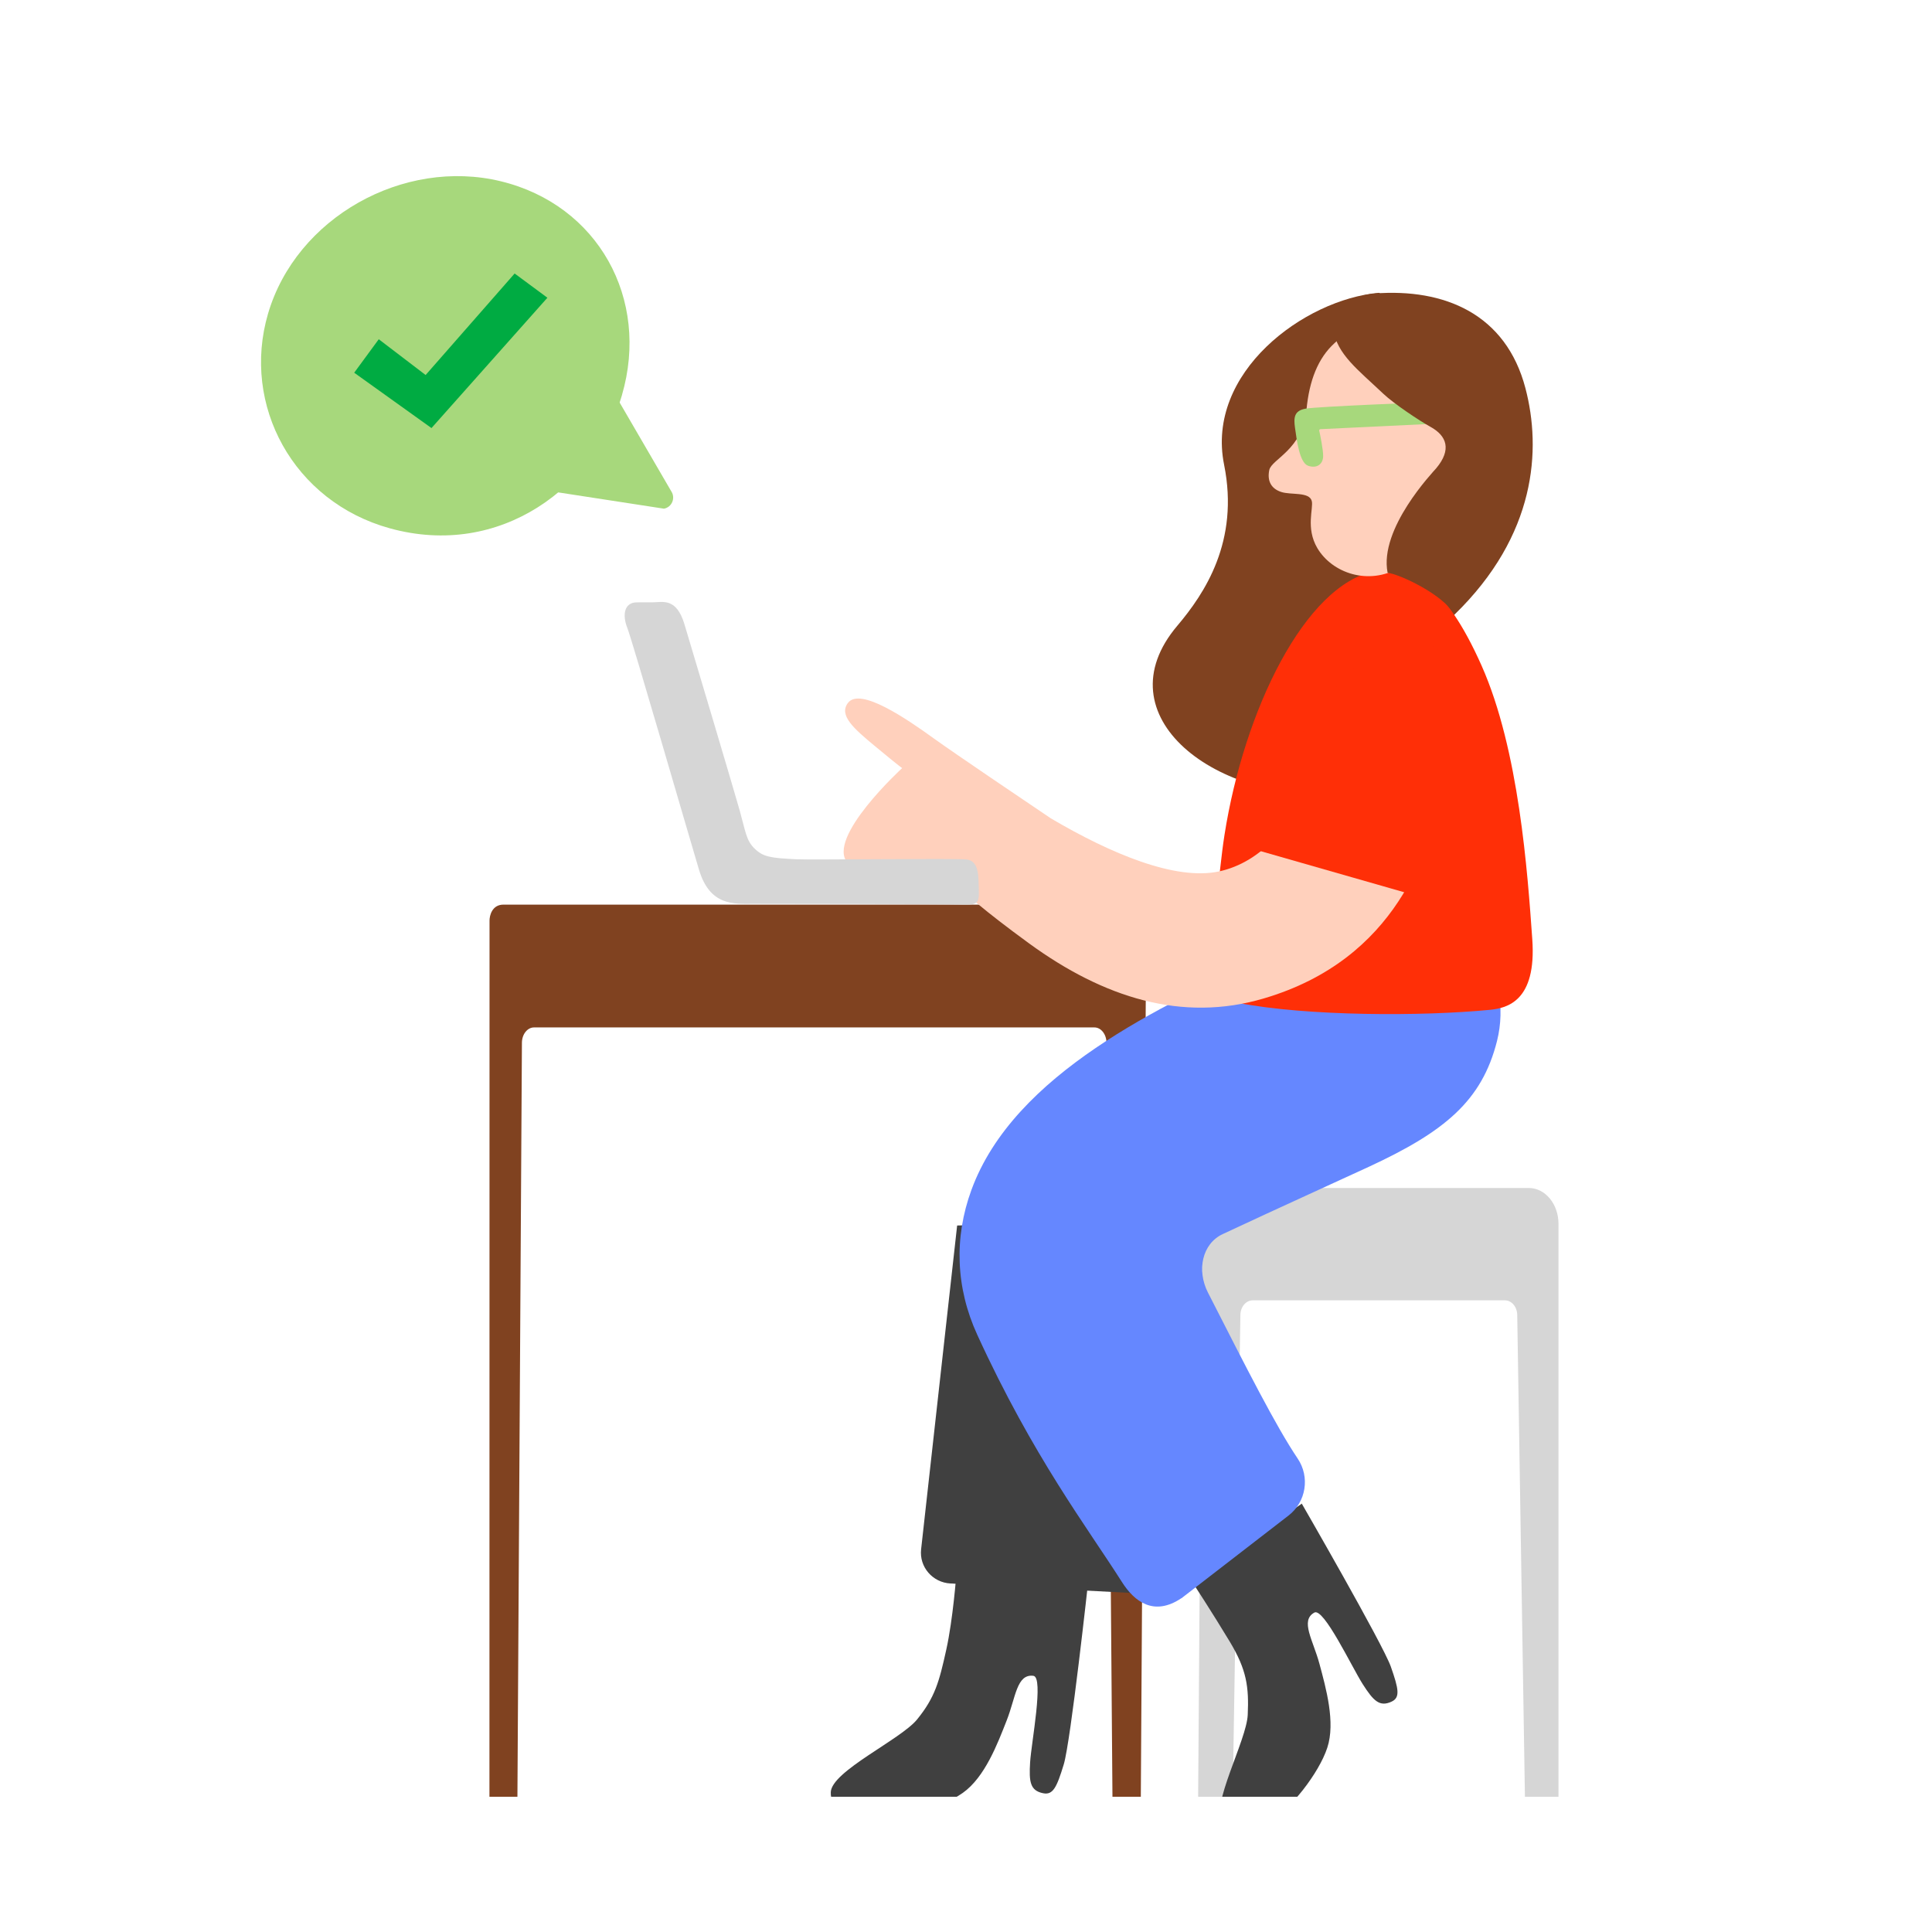
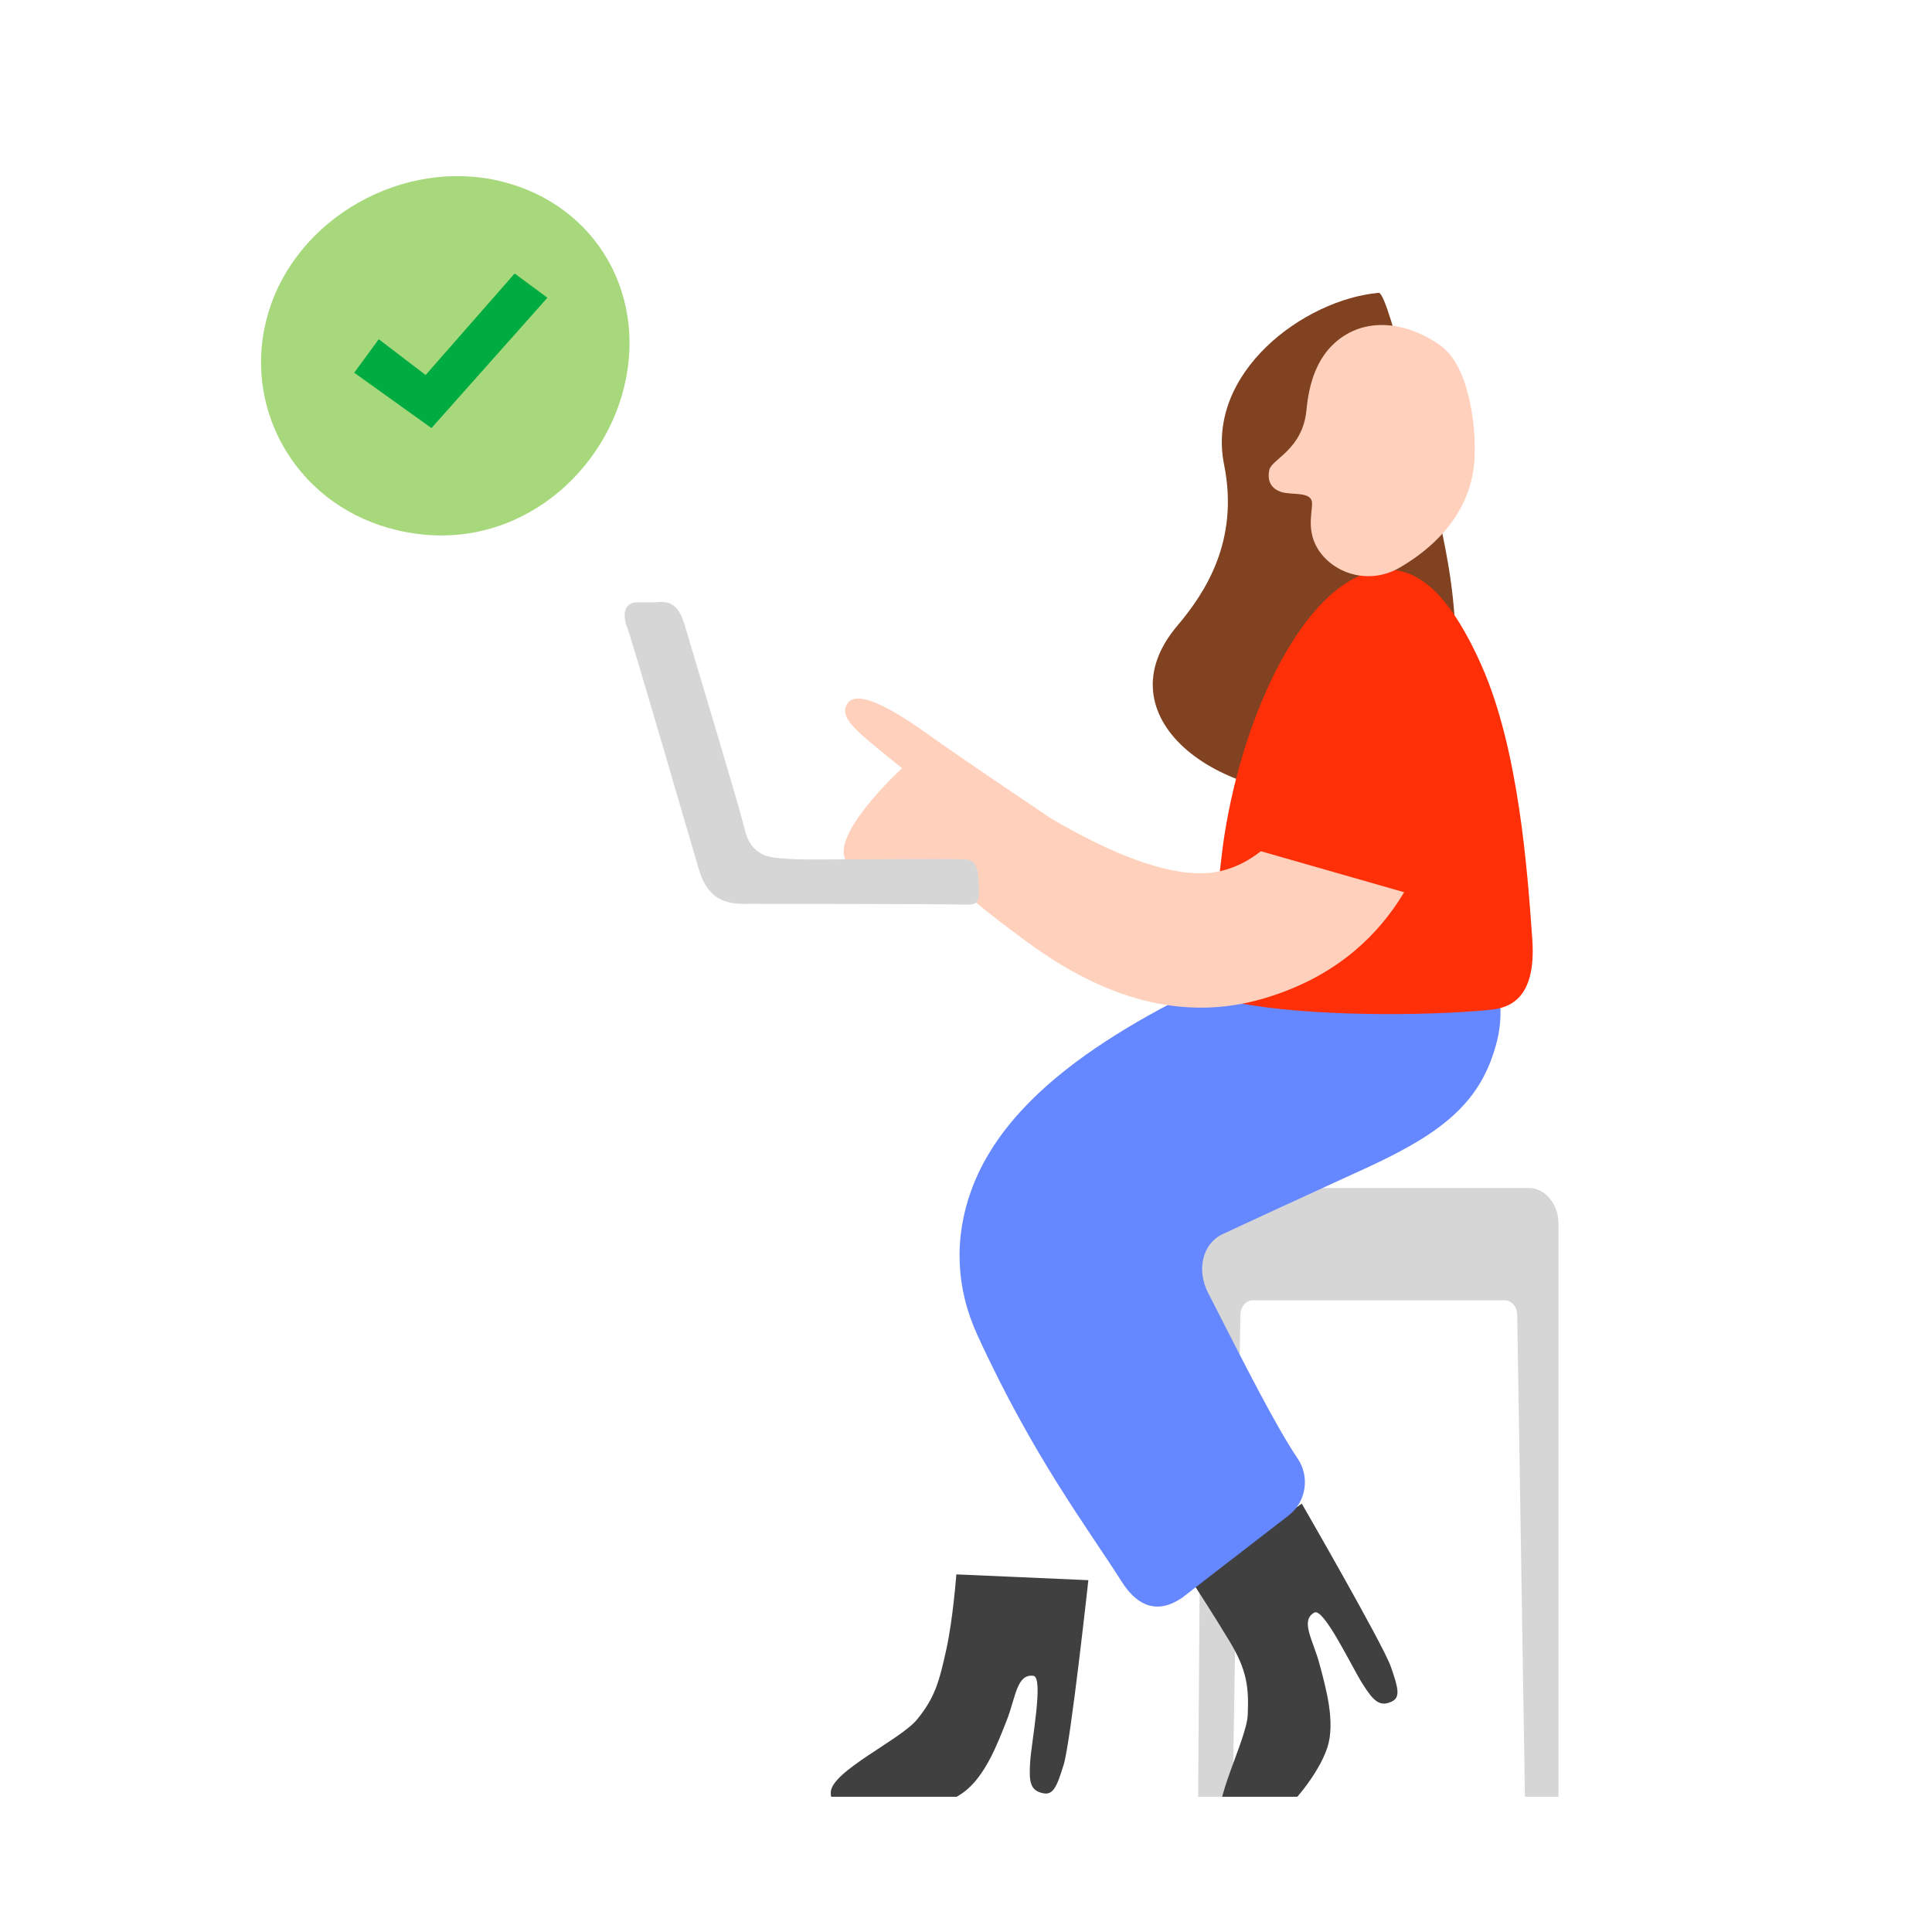
<svg xmlns="http://www.w3.org/2000/svg" width="300" height="300" viewBox="0 0 300 300" fill="none">
  <g clip-path="url(#clip0_3062_12139)">
-     <path d="M177.997 142.934C178.041 141.72 177.606 140.469 176.04 140.469H78.182C76.377 140.469 76.014 142.22 76.014 142.934L76 284.515H80.312L81.044 161.901C81.059 160.585 81.9 159.538 82.922 159.538H169.938C170.967 159.538 171.8 160.594 171.815 161.901L172.793 285.469H177.106L177.99 142.934H177.997Z" fill="#804220" />
-     <path d="M177.853 247.469L147.59 245.882C144.806 245.734 142.728 243.312 143.029 240.583L148.624 190.295L185 189.469L177.853 247.469Z" fill="#404040" />
    <path d="M186.69 190.473C186.727 187.175 188.944 184.525 191.677 184.506C193.959 184.488 196.057 184.469 196.609 184.469H237.39C239.939 184.469 242 186.962 242 190.028V285.469H236.893L235.596 204.223C235.596 202.953 234.74 201.916 233.682 201.916H194.521C193.462 201.916 192.607 202.944 192.607 204.223L191.309 285.469H186L186.681 190.473H186.69Z" fill="#D6D6D6" />
    <path d="M202.131 233.469C202.131 233.469 214.717 255.273 215.963 258.785C217.199 262.297 217.45 263.613 216.056 264.243C214.215 265.077 213.267 264.113 211.613 261.528C209.902 258.841 205.543 249.593 204.093 250.399C201.843 251.641 203.897 254.671 204.892 258.387C205.887 262.103 207.402 267.449 206.1 271.388C204.808 275.326 200.393 280.997 197.028 282.934C193.663 284.861 191.042 285.028 189.75 283.128C187.919 280.422 193.57 270.266 193.747 266.282C193.942 261.936 193.589 259.286 190.958 254.912C188.3 250.492 185 245.442 185 245.442L202.122 233.497L202.131 233.469Z" fill="#404040" />
    <path d="M169 245.36C169 245.36 166.266 270.407 165.178 273.98C164.09 277.553 163.504 278.76 161.981 278.453C159.966 278.045 159.767 276.718 159.956 273.646C160.145 270.574 162.122 260.413 160.457 260.218C157.856 259.902 157.733 263.568 156.314 267.159C154.904 270.751 152.937 275.966 149.503 278.398C146.069 280.829 139.03 282.824 135.104 282.416C131.178 282.008 128.917 280.597 129.002 278.296C129.116 275.029 139.872 270.12 142.407 266.992C145.179 263.586 145.841 261.136 146.939 256.153C147.989 251.383 148.5 244.469 148.5 244.469L168.991 245.369L169 245.36Z" fill="#404040" />
    <path d="M183.454 248.162C179.201 251.023 176.167 248.736 174.206 245.643C168.871 237.227 160.438 226.236 151.749 207.264C148.421 200.005 148.11 192.228 150.841 184.774C157.441 166.728 180.328 156.136 197.038 148.404C199.99 147.043 204.023 145.173 205.132 144.469C203.518 145.488 229.486 146.627 229.486 146.627C232.685 150.941 233.766 156.413 232.456 161.645C230.109 170.959 224.307 175.737 212.529 181.191C206.727 183.876 199.458 187.144 189.87 191.626C186.662 193.126 185.801 197.246 187.57 200.709C193.702 212.727 198.11 221.44 201.511 226.496C203.427 229.347 202.813 233.218 200.1 235.319L183.463 248.171L183.454 248.162Z" fill="#6587FF" />
    <path d="M214.09 45.469C202.507 46.501 187.185 57.842 190.078 72.167C192.474 84.057 187.053 92.153 182.807 97.173C170.98 111.135 188.66 124.893 209.073 123.35C229.487 121.807 226.725 96.978 224.414 85.07C222.103 73.162 215.668 45.33 214.09 45.469Z" fill="#804220" />
    <path d="M213.526 88.668C218.739 87.657 224.204 90.191 230.052 103.342C235.88 116.447 237.205 135.547 237.932 145.849C238.613 155.465 234.024 156.55 231.32 156.81C220.977 157.822 202.932 157.822 192.17 155.715C186.574 155.966 185.007 150.991 186.574 147.873C189.12 142.814 189.12 136.113 190.137 129.654C193.177 110.284 202.633 90.775 213.526 88.668Z" fill="#FF2F07" />
    <path d="M203.779 118.039C201.589 128.249 195.584 133.944 189.33 135.305C182.536 136.788 172.505 132.565 163.178 127.076C159.002 124.261 148.367 117.082 145.026 114.68C140.841 111.659 133.565 106.648 131.672 109.144C130.206 111.086 132.572 113.132 135.922 115.909C139.894 119.203 140.089 119.269 140.089 119.269C140.089 119.269 128.201 130.144 131.616 133.982C133.408 135.999 144.766 134.601 145.657 135.136C146.251 135.493 147.161 136.243 148.284 137.21C150.056 138.861 152.543 141.198 159.782 146.481C171.391 154.945 183.567 158.764 196.206 155.048C216.966 148.949 221.986 131.843 224 122.478L203.769 118.039H203.779Z" fill="#FFD0BC" />
    <path d="M193 131.379L221.262 139.469C221.262 139.469 230.975 104.706 222.588 100.346C208.96 93.267 193 131.37 193 131.37V131.379Z" fill="#FF2F07" />
    <path d="M207.203 53.303C204.676 55.603 203.295 59.067 202.866 63.667C202.279 69.847 197.448 71.279 197.093 72.988C196.739 74.697 197.401 75.879 198.931 76.387C200.46 76.895 203.286 76.332 203.687 77.782C203.995 78.891 202.708 81.976 204.554 85.107C206.849 88.987 212.5 90.973 217.378 88.119C225.65 83.278 228.588 76.96 228.942 71.556C229.296 66.152 228.084 56.786 223.691 53.664C218.45 49.932 211.866 49.045 207.194 53.303H207.203Z" fill="#FFD0BC" />
-     <path d="M223 65.78L205.028 66.642C204.902 66.65 204.822 66.763 204.848 66.883C204.974 67.366 205.493 69.944 205.457 70.884C205.413 72.091 204.472 72.789 203.129 72.324C201.786 71.858 201.365 68.392 201.087 66.426C200.881 64.918 200.899 63.762 202.753 63.452C204.705 63.116 221.424 62.469 221.424 62.469L223 65.78Z" fill="#A7D87C" />
-     <path d="M213.486 45.58C209.282 45.9 206.634 48.592 207.041 51.208C207.634 55.029 210.856 57.401 214.764 61.109C216.449 62.709 220.505 65.391 222.116 66.275C224.653 67.668 225.44 69.814 223.023 72.703C222.551 73.268 214.106 82.067 215.468 88.947C217.245 89.107 224.301 92.401 225.82 95.469C238.589 83.084 239.348 69.748 236.876 60.309C233.848 48.705 224.236 44.761 213.486 45.571V45.58Z" fill="#804220" />
    <path d="M96.58 61.357C92.451 75.533 77.759 86.801 60.517 82.032C45.545 77.886 37.466 62.902 41.614 48.731C45.986 33.77 62.67 24.484 77.766 28.148C92.862 31.812 100.938 46.4 96.574 61.355L96.58 61.357Z" fill="#A7D87C" />
    <path d="M58.814 52.677L55 57.874L67.001 66.469L85 46.232L79.912 42.469L66.092 58.232L58.814 52.677Z" fill="#00AB42" />
-     <path d="M103.103 78.987L85.457 76.269L95.65 61.532L104.238 76.296C104.927 77.337 104.327 78.763 103.103 78.987Z" fill="#A7D87C" />
    <path d="M149.995 133.444C151.252 133.571 151.88 134.454 151.948 136.755C152.041 139.989 152.287 140.524 149.707 140.465C145.93 140.371 119.678 140.346 116.843 140.346C114.008 140.346 110.24 140.719 108.542 135.057C106.845 129.394 98.162 99.382 97.406 97.497C96.651 95.613 96.838 93.533 98.917 93.533C100.997 93.533 99.859 93.524 101.37 93.524C102.881 93.524 105.028 92.76 106.276 96.92C107.269 100.214 114.042 122.916 114.865 125.871C115.782 129.173 115.867 130.515 117.191 131.788C118.515 133.062 119.644 133.231 123.667 133.427C126.128 133.546 148.103 133.257 149.995 133.452V133.444Z" fill="#D6D6D6" />
  </g>
  <defs>
    <clipPath id="clip0_3062_12139">
      <rect width="257" height="258" fill="white" transform="translate(21 21)" />
    </clipPath>
  </defs>
</svg>